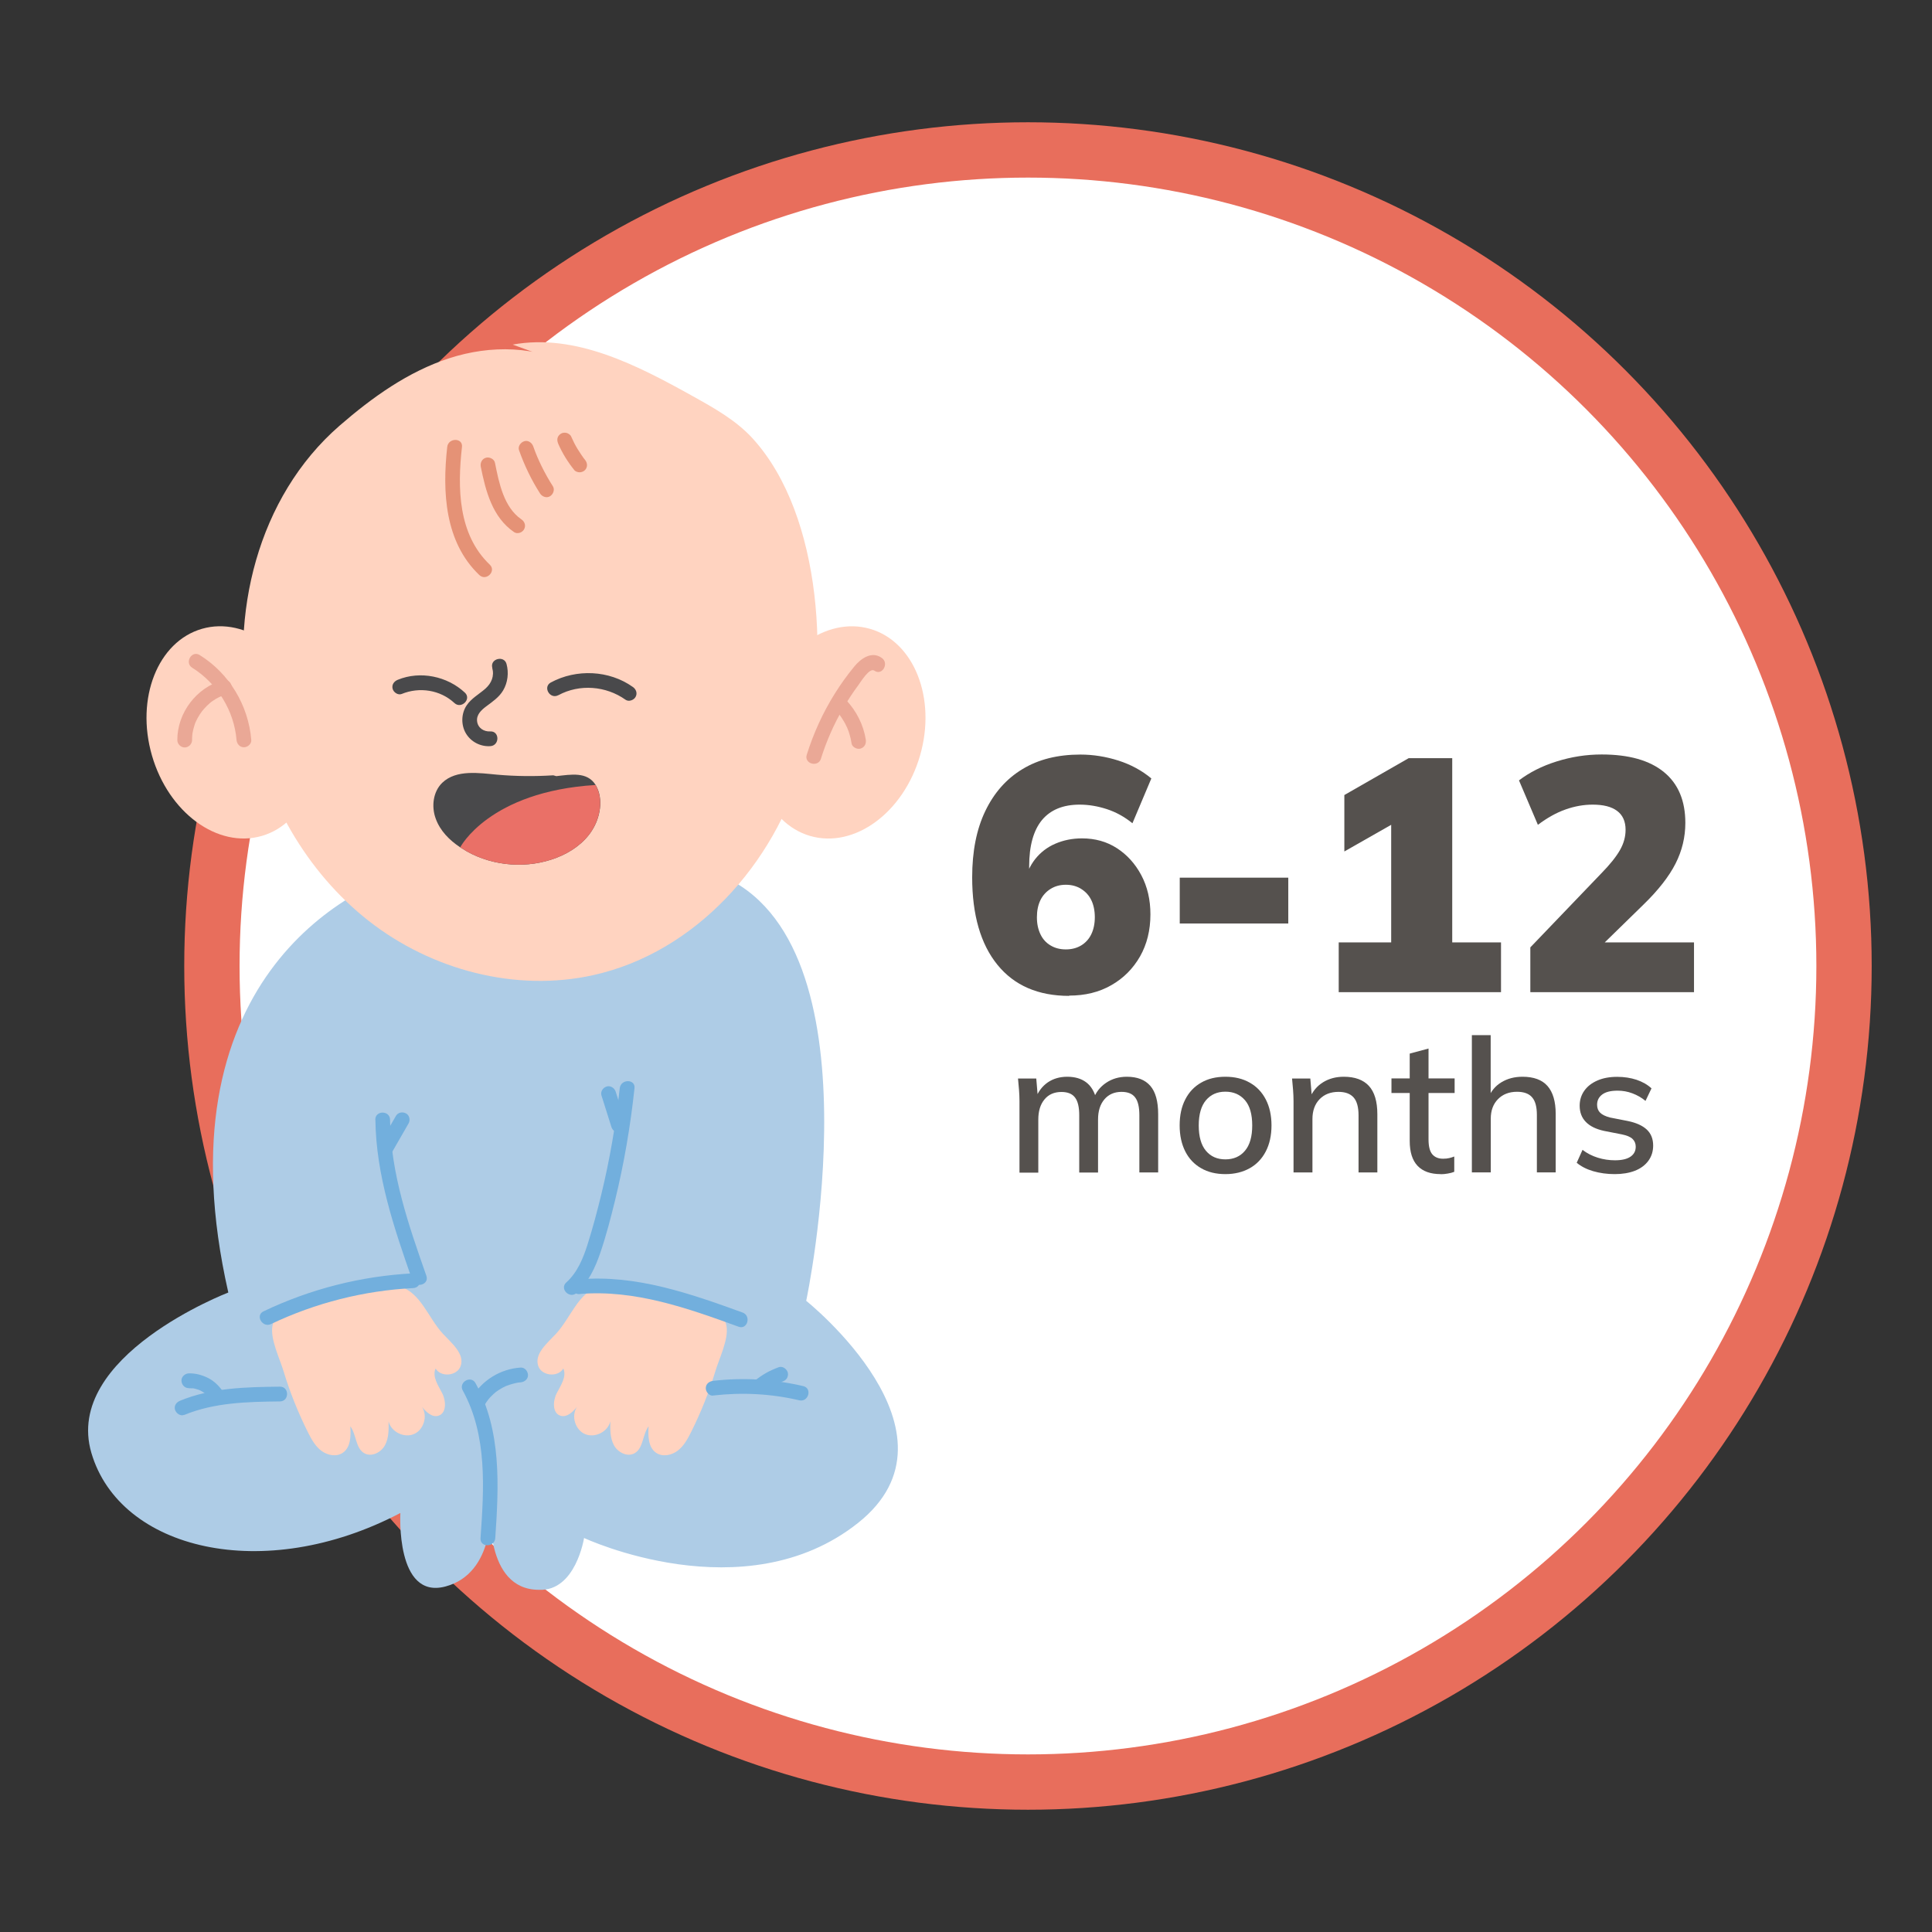
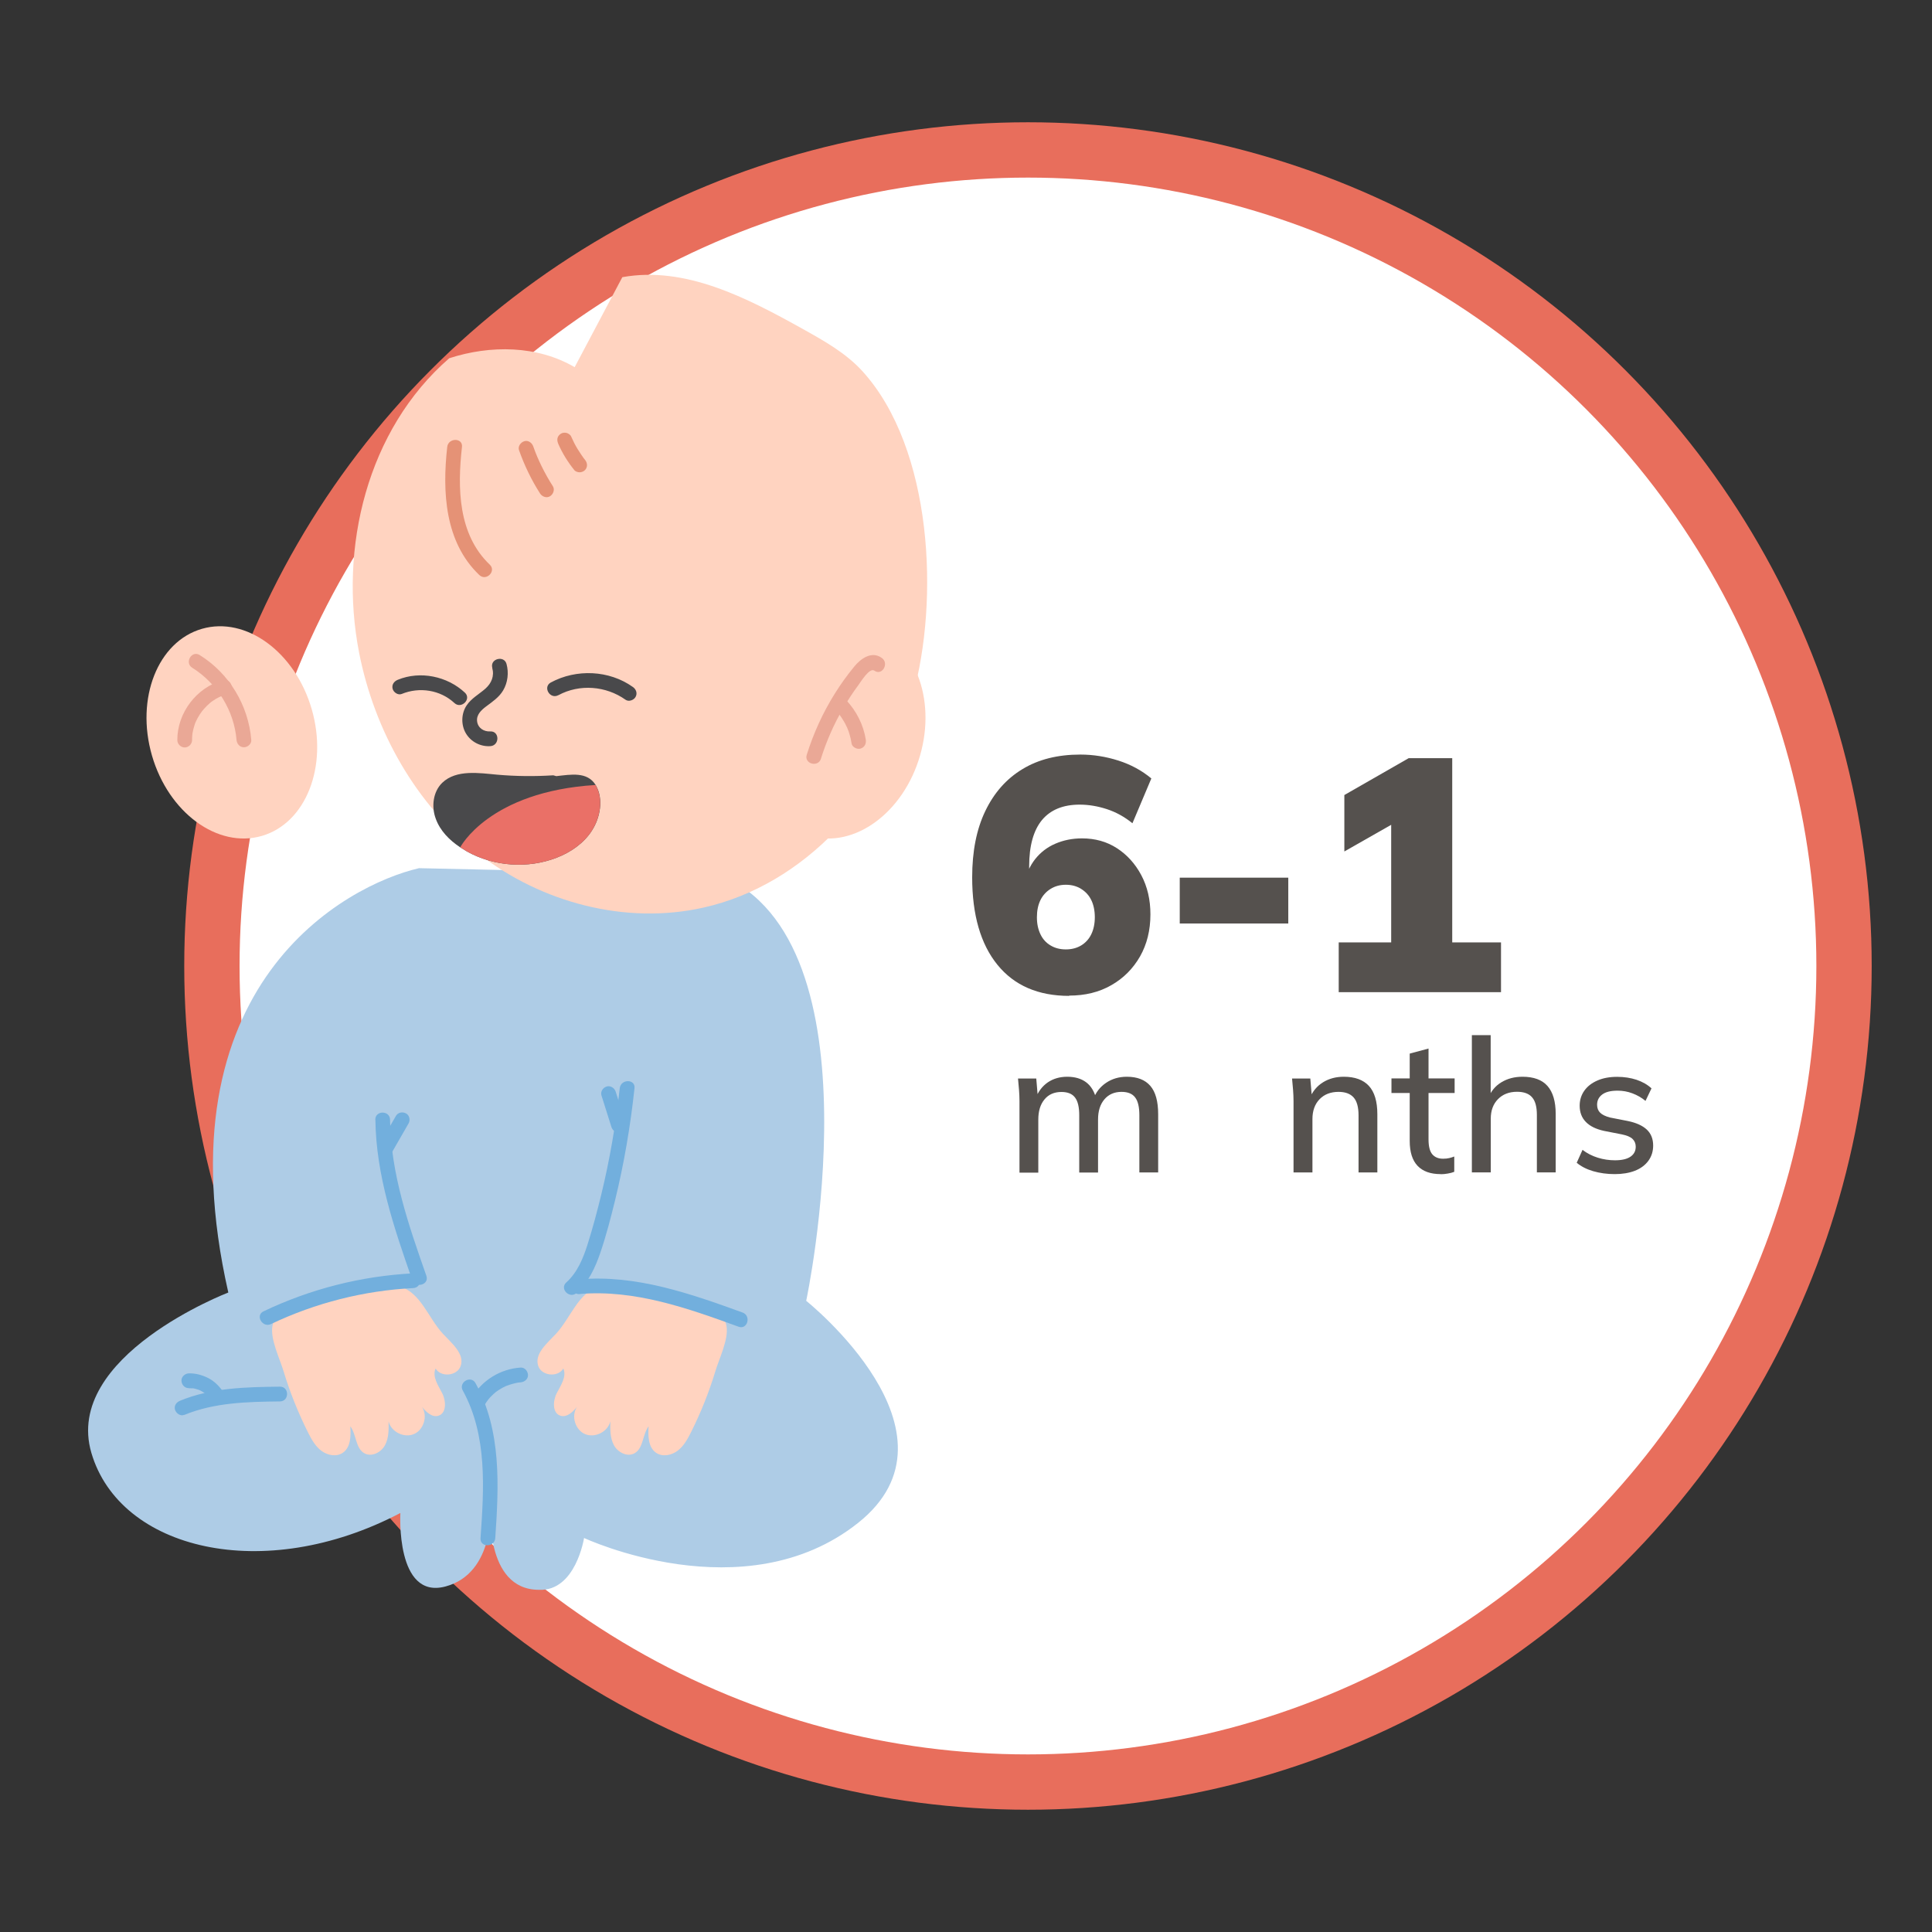
<svg xmlns="http://www.w3.org/2000/svg" viewBox="0 0 209.52 209.52" data-name="Layer 2" id="Layer_2">
  <rect x="0" y="0" width="209.52" height="209.52" fill="#333333" stroke="none" />
  <defs>
    <style>
      .cls-1 {
        fill: #49494b;
      }

      .cls-2 {
        fill: #ffd3c0;
      }

      .cls-3 {
        fill: none;
      }

      .cls-4 {
        fill: #aecce6;
      }

      .cls-5 {
        fill: #72afdd;
      }

      .cls-6 {
        fill: #fff;
        stroke: #e86e5c;
        stroke-width: 6px;
      }

      .cls-7 {
        fill: #e59276;
      }

      .cls-8 {
        fill: #ea7067;
      }

      .cls-9 {
        fill: #eaa896;
      }

      .cls-10 {
        fill: #55514e;
      }
    </style>
  </defs>
  <g data-name="Layer 1" id="Layer_1-2">
    <rect height="209.52" width="209.52" class="cls-3" />
    <g>
      <circle r="88.5" cy="104.76" cx="111.48" class="cls-6" />
      <g>
        <g>
          <path d="M115.95,108c-3.36,0-5.95-1.12-7.78-3.37-1.82-2.24-2.74-5.41-2.74-9.49,0-2.81.47-5.2,1.42-7.18s2.29-3.5,4.03-4.55c1.74-1.06,3.83-1.58,6.28-1.58,1.39,0,2.77.22,4.12.65s2.55,1.08,3.58,1.94l-2.05,4.86c-.86-.7-1.79-1.21-2.77-1.53-.98-.32-1.97-.49-2.95-.49-1.8,0-3.16.56-4.09,1.67-.92,1.12-1.39,2.79-1.39,5.02v1.87h-.54c.22-1.03.61-1.91,1.19-2.65.58-.73,1.3-1.29,2.18-1.67.88-.38,1.84-.58,2.9-.58,1.42,0,2.68.35,3.78,1.06,1.1.71,1.99,1.69,2.65,2.93.66,1.25.99,2.66.99,4.25,0,1.73-.38,3.25-1.13,4.57-.76,1.32-1.79,2.36-3.11,3.11-1.32.76-2.84,1.13-4.57,1.13ZM115.59,102.96c.62,0,1.18-.14,1.66-.43.48-.29.85-.7,1.1-1.22s.38-1.14.38-1.84-.13-1.34-.38-1.85c-.25-.52-.62-.92-1.1-1.22-.48-.3-1.03-.45-1.66-.45s-1.18.15-1.66.45c-.48.3-.85.71-1.1,1.22-.25.52-.38,1.13-.38,1.85s.13,1.31.38,1.84.62.94,1.1,1.22c.48.29,1.03.43,1.66.43Z" class="cls-10" />
          <path d="M127.94,100.15v-4.97h11.77v4.97h-11.77Z" class="cls-10" />
          <path d="M145.18,107.6v-5.4h5.69v-14.47h3.02l-8.1,4.61v-6.12l6.98-4h4.72v19.98h5.29v5.4h-17.6Z" class="cls-10" />
-           <path d="M165.96,107.6v-4.86l7.7-8.03c.94-.96,1.61-1.8,2.02-2.52.41-.72.61-1.45.61-2.2,0-.91-.31-1.6-.92-2.05-.61-.46-1.49-.68-2.65-.68-.96,0-1.94.17-2.93.52-1,.35-2,.91-3.01,1.67l-2.05-4.82c1.13-.86,2.48-1.55,4.07-2.05s3.22-.76,4.9-.76c2.95,0,5.2.64,6.75,1.91,1.55,1.27,2.32,3.11,2.32,5.51,0,1.54-.35,3.01-1.06,4.41-.71,1.4-1.88,2.9-3.51,4.48l-5.9,5.76v-1.69h11.41v5.4h-17.75Z" class="cls-10" />
        </g>
        <g>
          <path d="M110.56,127.15v-7.75c0-.39-.02-.79-.05-1.2-.03-.41-.07-.83-.11-1.24h1.98l.18,2.14h-.24c.28-.74.72-1.31,1.31-1.72.59-.4,1.29-.61,2.11-.61s1.52.2,2.05.6c.53.4.9,1.01,1.1,1.83h-.32c.27-.74.73-1.33,1.38-1.77.65-.44,1.4-.66,2.25-.66,1.13,0,1.98.33,2.55.99s.85,1.69.85,3.08v6.31h-2.04v-6.21c0-.89-.15-1.53-.46-1.93-.3-.4-.79-.6-1.47-.6-.78,0-1.4.27-1.86.81-.46.54-.69,1.27-.69,2.19v5.75h-2.04v-6.21c0-.89-.15-1.53-.46-1.93-.3-.4-.79-.6-1.47-.6-.78,0-1.4.27-1.84.81-.45.54-.67,1.27-.67,2.19v5.75h-2.04Z" class="cls-10" />
-           <path d="M132.89,127.33c-1.01,0-1.89-.21-2.63-.64-.74-.42-1.32-1.03-1.72-1.82-.4-.79-.61-1.73-.61-2.82s.2-2.03.61-2.82c.4-.79.98-1.4,1.72-1.82.74-.43,1.62-.64,2.63-.64s1.89.21,2.64.64c.75.42,1.33,1.03,1.74,1.82s.62,1.73.62,2.82-.21,2.03-.62,2.82-.99,1.4-1.74,1.82-1.63.64-2.64.64ZM132.89,125.73c.89,0,1.6-.31,2.12-.93.53-.62.79-1.54.79-2.75s-.26-2.13-.79-2.74c-.53-.61-1.23-.92-2.12-.92s-1.58.31-2.1.92-.79,1.53-.79,2.74.26,2.13.78,2.75c.52.62,1.22.93,2.11.93Z" class="cls-10" />
          <path d="M140.28,127.15v-7.75c0-.39-.02-.79-.05-1.2-.03-.41-.07-.83-.11-1.24h1.98l.18,2.14h-.24c.31-.75.79-1.33,1.44-1.73s1.4-.6,2.25-.6c1.2,0,2.11.33,2.72.99.61.66.92,1.69.92,3.08v6.31h-2.04v-6.19c0-.9-.18-1.55-.54-1.95-.36-.4-.9-.6-1.63-.6-.86,0-1.55.27-2.06.8-.51.53-.77,1.25-.77,2.15v5.79h-2.04Z" class="cls-10" />
          <path d="M156.24,127.33c-1.11,0-1.94-.3-2.51-.9-.57-.6-.85-1.5-.85-2.7v-5.2h-1.98v-1.58h1.98v-2.69l2.04-.55v3.24h2.83v1.58h-2.83v5.02c0,.76.13,1.29.4,1.62.27.32.66.49,1.17.49.26,0,.48-.02.68-.07.2-.05.37-.1.54-.17v1.66c-.2.08-.44.15-.71.19-.27.05-.53.07-.77.07Z" class="cls-10" />
          <path d="M159.62,127.15v-14.89h2.04v6.86h-.28c.3-.77.78-1.35,1.44-1.75.66-.4,1.42-.6,2.29-.6,1.21,0,2.12.33,2.71,1,.59.67.89,1.68.89,3.02v6.35h-2.04v-6.23c0-.88-.17-1.51-.52-1.91-.34-.4-.89-.6-1.63-.6-.86,0-1.55.27-2.07.8-.52.53-.78,1.24-.78,2.11v5.83h-2.04Z" class="cls-10" />
          <path d="M175.12,127.33c-.85,0-1.63-.11-2.35-.32s-1.31-.52-1.78-.91l.63-1.4c.5.38,1.05.66,1.66.85s1.23.28,1.86.28c.74,0,1.3-.13,1.68-.39.38-.26.57-.62.57-1.08,0-.35-.12-.63-.35-.85s-.62-.38-1.16-.49l-1.94-.38c-.86-.19-1.52-.51-1.96-.97-.45-.46-.67-1.05-.67-1.76,0-.61.17-1.15.5-1.62s.8-.84,1.42-1.11c.61-.27,1.33-.4,2.15-.4.76,0,1.46.11,2.1.32.65.22,1.19.53,1.62.93l-.65,1.36c-.42-.35-.89-.62-1.42-.82-.53-.2-1.06-.29-1.6-.29-.76,0-1.31.14-1.68.42s-.55.65-.55,1.11c0,.35.11.64.33.86s.58.39,1.06.52l1.94.38c.92.19,1.6.5,2.06.93.46.43.69,1.01.69,1.74,0,.63-.18,1.19-.53,1.66s-.84.83-1.46,1.07c-.62.24-1.35.36-2.19.36Z" class="cls-10" />
        </g>
      </g>
      <g>
        <path d="M45.41,94.16c-7.79,1.81-28.26,12.5-20.65,46.01,0,0-17.93,6.88-14.85,17.39,3.08,10.51,18.66,14.31,33.51,6.52,0,0-.54,9.42,4.89,7.97,5.43-1.45,4.89-8.7,4.89-8.7,0,0-.72,9.06,5.25,9.06,3.99.18,4.89-5.62,4.89-5.62,0,0,17.39,8.15,29.71-1.63,12.32-9.78-5.62-24.09-5.62-24.09,0,0,8.33-38.95-9.42-46.2l-32.61-.72Z" class="cls-4" />
        <ellipse transform="translate(-21.05 10.09) rotate(-16.11)" ry="11.69" rx="9.02" cy="79.43" cx="25.14" class="cls-2" />
        <ellipse transform="translate(-10.48 144.92) rotate(-73.89)" ry="9.02" rx="11.69" cy="79.43" cx="91.11" class="cls-2" />
-         <path d="M62.32,39.82c-4.04-2.37-9.14-2.42-13.6-.97s-8.35,4.24-11.89,7.31c-8.92,7.75-11.99,20.57-9.78,31.91,1.66,8.48,6.15,16.49,12.95,21.81s15.95,7.75,24.38,5.86c11.02-2.46,19.64-12.06,22.7-22.94,2.91-10.36,2.18-26.82-5.42-35.21-1.79-1.98-4.17-3.31-6.5-4.61-6.05-3.37-12.75-6.85-19.56-5.61" class="cls-2" />
+         <path d="M62.32,39.82c-4.04-2.37-9.14-2.42-13.6-.97c-8.92,7.75-11.99,20.57-9.78,31.91,1.66,8.48,6.15,16.49,12.95,21.81s15.95,7.75,24.38,5.86c11.02-2.46,19.64-12.06,22.7-22.94,2.91-10.36,2.18-26.82-5.42-35.21-1.79-1.98-4.17-3.31-6.5-4.61-6.05-3.37-12.75-6.85-19.56-5.61" class="cls-2" />
        <path d="M33.4,155.34c.38.75.79,1.5,1.46,2s1.65.68,2.33.2c.85-.59.87-1.83.8-2.86.68.9.55,2.39,1.54,2.93.78.42,1.8-.1,2.22-.88s.41-1.71.39-2.59c.27,1.14,1.68,1.84,2.75,1.38s1.52-1.97.87-2.95c.45.55,1.08,1.16,1.76.97.92-.26.87-1.61.43-2.46s-1.1-1.8-.71-2.67c.57.98,2.32.82,2.71-.25.48-1.34-.97-2.49-1.93-3.53-1.59-1.73-2.4-4.45-4.65-5.11-1.62-.47-3.29.36-4.93.73-2.59.58-8.27-.07-8.9,3.59-.24,1.4.82,3.55,1.21,4.86.69,2.29,1.59,4.52,2.66,6.66Z" class="cls-2" />
        <path d="M74.93,155.34c-.38.75-.79,1.5-1.46,2s-1.65.68-2.33.2c-.85-.59-.87-1.83-.8-2.86-.68.9-.55,2.39-1.54,2.93-.78.42-1.8-.1-2.22-.88s-.41-1.71-.39-2.59c-.27,1.14-1.68,1.84-2.75,1.38-1.07-.46-1.52-1.97-.87-2.95-.45.55-1.08,1.16-1.76.97-.92-.26-.87-1.61-.43-2.46s1.1-1.8.71-2.67c-.57.98-2.32.82-2.71-.25-.48-1.34.97-2.49,1.93-3.53,1.59-1.73,2.4-4.45,4.65-5.11,1.62-.47,3.29.36,4.93.73,2.59.58,8.27-.07,8.9,3.59.24,1.4-.82,3.55-1.21,4.86-.69,2.29-1.59,4.52-2.66,6.66Z" class="cls-2" />
        <path d="M29.39,143.59c4.83-2.3,10.09-3.63,15.42-3.9,1.02-.05,1.03-1.65,0-1.6-5.63.29-11.14,1.69-16.23,4.12-.93.44-.12,1.82.81,1.38h0Z" class="cls-5" />
        <path d="M62.87,140.33c5.97-.5,11.71,1.54,17.23,3.55.97.35,1.39-1.19.43-1.54-5.65-2.05-11.55-4.12-17.66-3.6-1.02.09-1.03,1.69,0,1.6h0Z" class="cls-5" />
        <path d="M62.54,140.21c1.27-1.15,2-2.71,2.55-4.31.64-1.87,1.14-3.8,1.61-5.72.98-4.01,1.67-8.07,2.11-12.17.11-1.02-1.49-1.01-1.6,0-.42,3.88-1.08,7.73-2,11.52-.44,1.81-.92,3.61-1.48,5.39-.49,1.54-1.1,3.06-2.32,4.16-.76.69.37,1.82,1.13,1.13h0Z" class="cls-5" />
        <path d="M65.23,118.81l1.08,3.42c.13.4.56.69.98.56s.69-.56.56-.98l-1.08-3.42c-.13-.4-.56-.69-.98-.56s-.69.56-.56.98h0Z" class="cls-5" />
        <path d="M40.71,121.43c.07,6.01,2.02,11.74,3.99,17.36.34.97,1.88.55,1.54-.43-1.92-5.47-3.87-11.07-3.94-16.93-.01-1.03-1.61-1.03-1.6,0h0Z" class="cls-5" />
        <path d="M42.93,121.03l-1.8,3.13c-.21.36-.1.89.29,1.09s.87.1,1.09-.29c.6-1.04,1.2-2.08,1.8-3.13.21-.36.1-.89-.29-1.09s-.87-.1-1.09.29h0Z" class="cls-5" />
        <path d="M50.19,150.8c2.68,4.89,2.3,10.64,1.92,16.01-.07,1.03,1.53,1.02,1.6,0,.39-5.68.69-11.66-2.14-16.81-.5-.9-1.88-.1-1.38.81h0Z" class="cls-5" />
        <path d="M52.56,152.36c.12-.2.24-.39.38-.57-.05.06-.05.06,0,0,.04-.04.07-.09.11-.13.07-.09.15-.17.23-.25.15-.15.31-.3.48-.44s-.08.05.03-.02c.05-.03.09-.07.14-.1.09-.07.19-.13.29-.19.18-.11.37-.22.57-.31.05-.02.1-.05.16-.07-.1.05-.04.01.03-.01.1-.04.19-.07.29-.1.22-.07.44-.13.66-.18.04,0,.09-.02.13-.03,0,0,.21-.03.1-.02s.08,0,.1-.01c.07,0,.14-.01.2-.02.42-.03.82-.35.8-.8-.02-.41-.35-.83-.8-.8-2.16.14-4.17,1.35-5.27,3.24-.21.36-.1.89.29,1.09s.87.1,1.09-.29h0Z" class="cls-5" />
        <path d="M19.97,153.45c3.3-1.36,6.88-1.43,10.39-1.47,1.03-.01,1.03-1.61,0-1.6-3.64.04-7.4.11-10.82,1.52-.4.16-.69.53-.56.98.11.38.58.73.98.56h0Z" class="cls-5" />
        <path d="M20.49,150.55c.13,0,.27,0,.4.01.02,0,.07,0,.09,0-.01,0-.2-.03-.08-.01.07.01.13.02.2.04.13.03.26.07.39.11.06.02.13.04.19.07-.02-.01-.16-.07-.07-.03.03.02.07.03.1.05.11.06.23.12.33.19.06.04.11.07.17.11.02.02.11.08,0,0-.11-.08,0,0,.02.02.1.08.19.17.28.26.05.05.09.1.14.15.02.03.05.06.07.09.06.07-.12-.17-.03-.04.13.17.26.31.48.37.19.05.45.03.62-.08.33-.21.55-.73.29-1.09-.42-.57-.93-1.05-1.57-1.36s-1.33-.49-2.03-.47c-.42.01-.82.36-.8.8s.35.81.8.8h0Z" class="cls-5" />
-         <path d="M77.34,151.34c3.13-.36,6.28-.2,9.34.52,1,.23,1.43-1.31.43-1.54-3.2-.75-6.51-.95-9.77-.57-.43.05-.8.33-.8.8,0,.39.37.85.8.8h0Z" class="cls-5" />
-         <path d="M82.94,150.9s.08-.07.13-.1l-.16.13c.55-.42,1.15-.77,1.78-1.04l-.19.08c.12-.05.25-.1.37-.15.2-.07.37-.18.48-.37.1-.17.14-.42.08-.62-.12-.38-.56-.71-.98-.56-.48.18-.94.38-1.38.63s-.85.54-1.25.86c-.15.12-.23.38-.23.57,0,.2.09.43.23.57s.35.24.57.23c.23-.01.39-.09.57-.23h0Z" class="cls-5" />
        <g>
          <path d="M64.21,90.05c-.89,1.4-2.32,2.38-3.85,2.97-3.12,1.21-6.8.95-9.72-.68l-.73-.45c-1.16-.76-2.19-1.8-2.66-3.12-.48-1.3-.29-2.91.71-3.88,1.53-1.47,4.04-1.05,5.94-.88,2.03.18,4.07.2,6.1.07l.33.09c1.57-.17,3.34-.52,4.26.95.01.02.04.05.05.09.83,1.46.44,3.49-.43,4.83Z" class="cls-1" />
          <path d="M64.21,90.05c-.89,1.4-2.32,2.38-3.85,2.97-3.12,1.21-6.8.95-9.72-.68l-.73-.45s3.12-6.05,14.67-6.76c.01.02.04.05.05.09.83,1.46.44,3.49-.43,4.83Z" class="cls-8" />
        </g>
        <path d="M53.38,72.43c.25.88-.08,1.67-.75,2.26s-1.5,1.03-2.02,1.8c-.6.89-.63,2.13-.08,3.05s1.58,1.44,2.63,1.38,1.03-1.66,0-1.6c-.69.04-1.33-.37-1.42-1.09s.45-1.22.98-1.62c.68-.51,1.39-.98,1.84-1.73.51-.86.63-1.92.37-2.88s-1.82-.57-1.54.43h0Z" class="cls-1" />
        <path d="M43.56,75.26c1.92-.79,4.18-.45,5.72.98.75.7,1.89-.43,1.13-1.13-1.91-1.78-4.84-2.39-7.27-1.39-.4.16-.68.53-.56.98.1.38.58.72.98.56h0Z" class="cls-1" />
        <path d="M60.56,75.39c2.29-1.24,5.16-1.01,7.27.49.35.25.89.06,1.09-.29.23-.4.07-.84-.29-1.09-2.57-1.83-6.12-1.98-8.89-.49-.91.49-.1,1.87.81,1.38h0Z" class="cls-1" />
        <path d="M48.5,48.47c-.54,4.85-.28,10.31,3.48,13.89.75.71,1.88-.42,1.13-1.13-3.45-3.29-3.51-8.35-3.01-12.76.11-1.02-1.49-1.01-1.6,0h0Z" class="cls-7" />
-         <path d="M52.14,50.62c.53,2.64,1.26,5.47,3.6,7.08.36.25.89.07,1.09-.29.23-.4.07-.85-.29-1.09-1.9-1.31-2.42-3.92-2.86-6.12-.08-.42-.59-.67-.98-.56-.44.12-.64.56-.56.98h0Z" class="cls-7" />
        <path d="M56.29,48.83c.58,1.64,1.34,3.22,2.28,4.69.23.35.72.53,1.09.29.35-.23.53-.72.29-1.09-.44-.69-.85-1.41-1.21-2.15s-.62-1.33-.91-2.16c-.14-.39-.55-.7-.98-.56-.39.13-.71.56-.56.98h0Z" class="cls-7" />
        <path d="M60.54,48.13c.45,1.03,1.04,1.98,1.75,2.86.12.15.38.23.57.23.2,0,.43-.09.57-.23s.24-.35.23-.57c-.01-.22-.09-.39-.23-.57-.04-.05-.08-.1-.12-.15-.07-.08.02.02.04.05-.02-.02-.04-.05-.06-.08-.08-.1-.15-.21-.22-.31-.15-.22-.29-.44-.43-.66-.27-.44-.5-.91-.71-1.38-.07-.17-.31-.32-.48-.37-.19-.05-.45-.03-.62.08s-.32.27-.37.48c-.05.22,0,.41.08.62h0Z" class="cls-7" />
        <path d="M20.85,72.42c2.7,1.68,4.54,4.65,4.8,7.82.04.43.34.8.8.8.41,0,.84-.37.8-.8-.31-3.75-2.39-7.21-5.59-9.2-.88-.55-1.68.84-.81,1.38h0Z" class="cls-9" />
        <path d="M24.15,73.77c-2.84.79-4.93,3.54-4.92,6.49,0,.43.37.8.8.8s.8-.37.8-.8c0-.16,0-.33.02-.49,0-.02.02-.22.01-.14s.02-.12.02-.14c.05-.29.13-.59.22-.87.03-.08.06-.15.08-.23.09-.24-.06.12.05-.11.06-.12.12-.25.18-.37.15-.28.32-.54.51-.79.04-.06-.03.03.05-.06.05-.06.11-.13.16-.19.1-.11.2-.22.31-.33s.22-.21.33-.3c.02-.02.19-.15.09-.08.05-.04.11-.08.17-.12.54-.38.95-.57,1.54-.73.99-.28.57-1.82-.43-1.54h0Z" class="cls-9" />
        <path d="M89.03,82.27c.6-1.91,1.41-3.75,2.42-5.48.5-.86,1.04-1.69,1.63-2.48.26-.35,1.22-1.95,1.74-1.58.84.6,1.64-.79.81-1.38-1.11-.79-2.29.08-3,.95-.76.93-1.47,1.91-2.11,2.94-1.29,2.06-2.3,4.29-3.03,6.61-.31.98,1.23,1.41,1.54.43h0Z" class="cls-9" />
        <path d="M90.66,77.08c.12.13.24.27.36.41.01.01.1.12.04.04s.02.03.03.05c.05.07.1.14.15.21.2.3.39.61.54.94.04.08.07.15.11.23,0,.02.06.15.02.05s.01.03.02.05c.07.17.13.34.18.51.11.35.19.7.24,1.05.06.41.61.68.98.56.45-.15.63-.54.56-.98-.25-1.59-1.01-3.08-2.1-4.25-.29-.31-.85-.31-1.13,0-.3.33-.31.8,0,1.13h0Z" class="cls-9" />
      </g>
    </g>
  </g>
</svg>